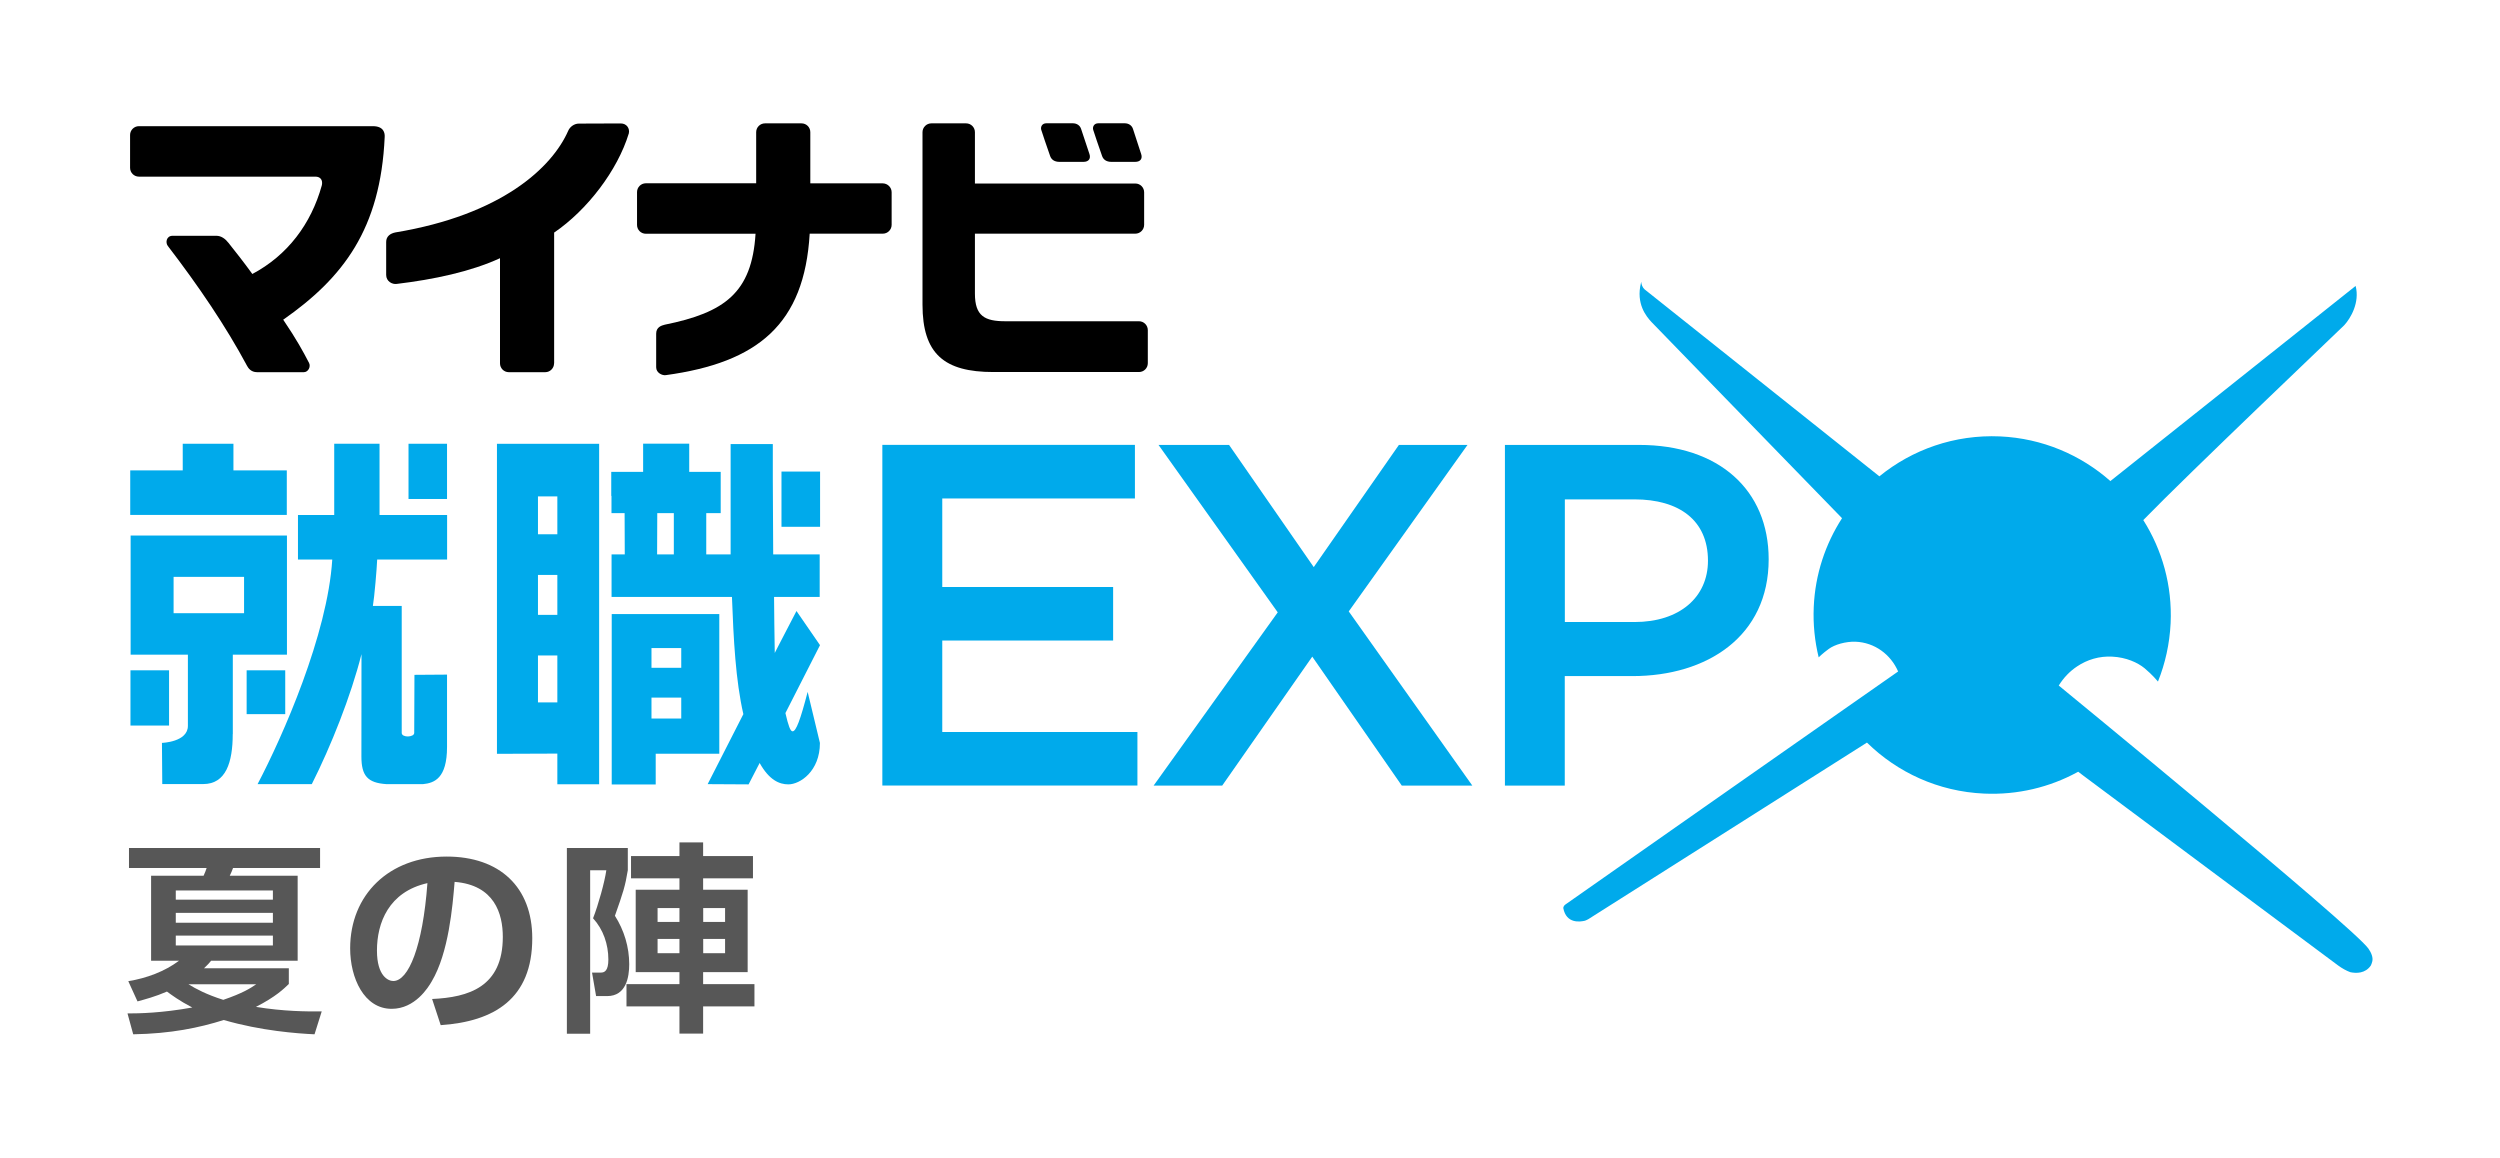
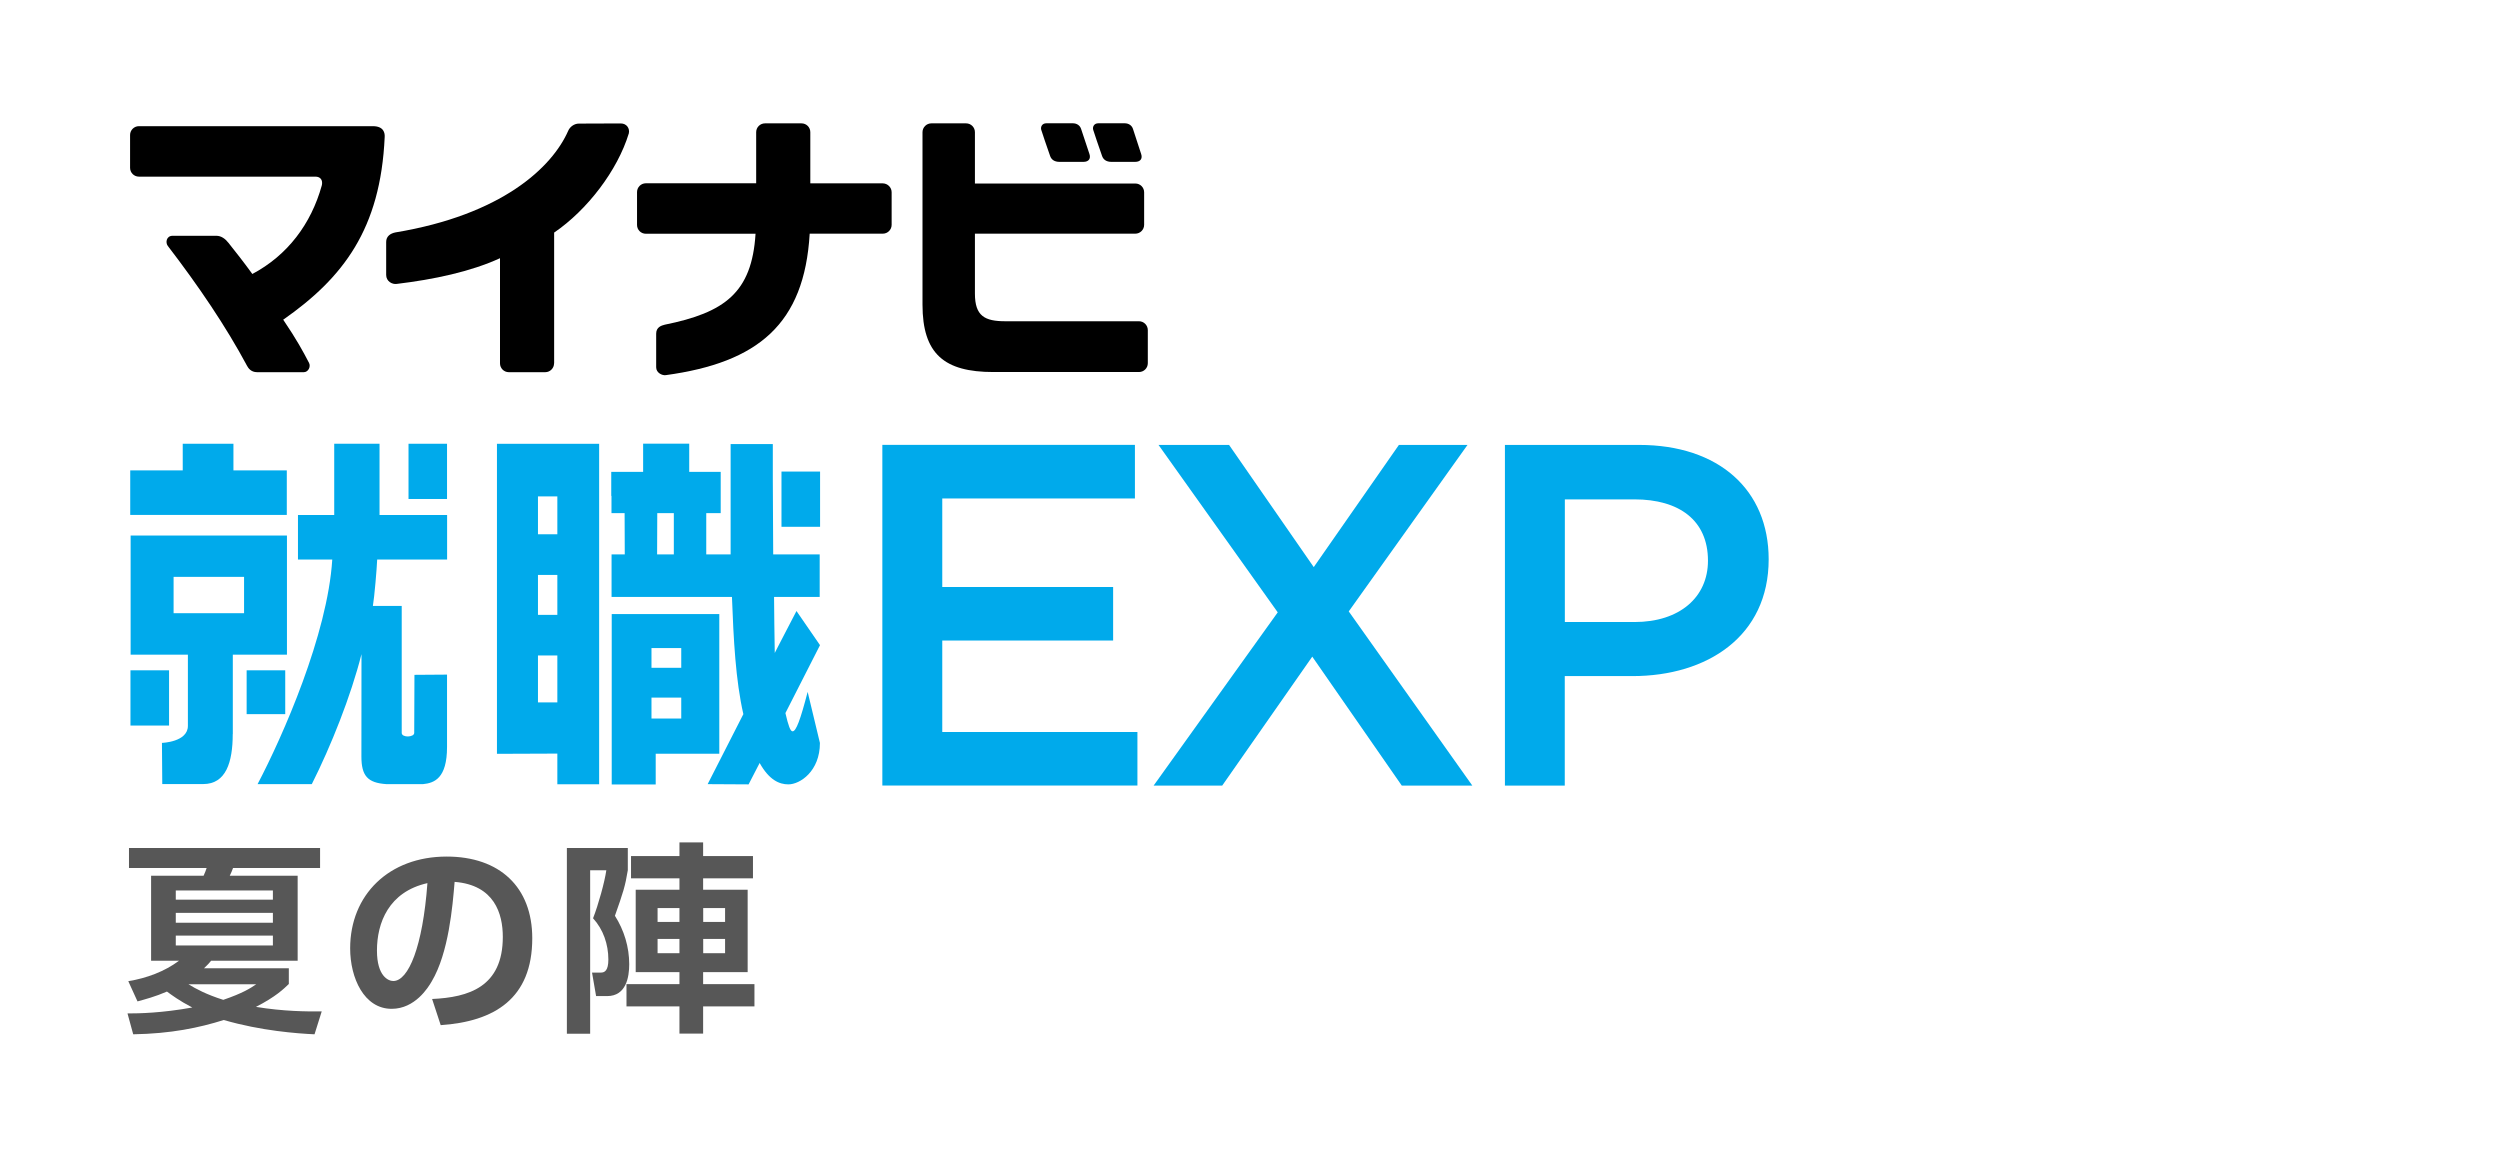
<svg xmlns="http://www.w3.org/2000/svg" id="_レイヤー_2" data-name="レイヤー 2" viewBox="0 0 320 148.18">
  <defs>
    <style>
      .cls-1 {
        fill: none;
      }

      .cls-1, .cls-2, .cls-3, .cls-4 {
        stroke-width: 0px;
      }

      .cls-3 {
        fill: #575757;
      }

      .cls-4 {
        fill: #00aaeb;
      }
    </style>
  </defs>
  <g id="d">
    <g>
      <g>
        <g>
          <path class="cls-3" d="M16.43,125.59c2.35-.39,4.63-1.23,6.49-2.62h-3.58v-10.88h6.72c.18-.39.29-.68.39-.99h-9.94v-2.56h24.46v2.56h-11.14c-.13.39-.24.6-.42.99h8.69v10.88h-11.07c-.26.31-.44.52-.92.97h10.86v2.01c-.65.63-1.7,1.65-4.21,2.93,3.53.58,6.51.6,8.42.58l-.92,2.93c-2.2-.1-6.85-.44-11.62-1.83-3.14.99-6.75,1.75-11.59,1.83l-.73-2.67c1.52,0,4.34-.05,8.29-.76-1.7-.89-2.64-1.6-3.24-2.04-1.49.65-2.8.99-3.77,1.26l-1.18-2.59ZM22.5,113.98v1.18h12.43v-1.18h-12.43ZM22.5,116.85v1.26h12.43v-1.26h-12.43ZM22.5,119.76v1.26h12.43v-1.26h-12.43ZM24.13,125.99c.94.58,2.3,1.31,4.45,1.99,2.51-.86,3.48-1.49,4.21-1.99h-8.66Z" />
          <path class="cls-3" d="M55.31,127.87c4.68-.21,9.05-1.54,9.05-7.95,0-2.96-1.07-6.64-6.17-7.04-.26,3.14-.76,9.08-2.93,12.74-.44.76-2.12,3.51-5.13,3.51-3.53,0-5.31-3.95-5.31-7.74,0-6.85,4.97-11.75,12.35-11.75,6.78,0,10.96,3.9,10.96,10.46,0,7.74-4.87,10.65-11.72,11.12l-1.1-3.35ZM48.25,121.67c0,3.3,1.47,3.9,2.09,3.9,1.94,0,3.77-4.37,4.37-12.53-4.97,1.12-6.46,5.1-6.46,8.63Z" />
          <path class="cls-3" d="M72.56,132.32v-23.78h7.8v2.85c-.34,2.07-.6,2.85-1.65,5.83,1.18,1.86,1.83,4,1.83,6.2,0,1.65-.39,4.08-2.83,4.08h-1.41l-.52-3.01h1.15c.47,0,.94-.26.94-1.67,0-1.94-.65-3.85-1.96-5.28.68-1.73,1.49-4.66,1.7-6.15h-2.07v20.93h-2.98ZM86.97,107.83h3.03v1.75h6.38v2.85h-6.38v1.46h5.7v10.54h-5.7v1.54h6.57v2.85h-6.57v3.48h-3.03v-3.48h-6.78v-2.85h6.78v-1.54h-5.6v-10.54h5.6v-1.46h-6.2v-2.85h6.2v-1.75ZM84.17,116.23v1.78h2.8v-1.78h-2.8ZM84.17,120.18v1.83h2.8v-1.83h-2.8ZM90.01,116.23v1.78h2.8v-1.78h-2.8ZM90.01,120.18v1.83h2.8v-1.83h-2.8Z" />
        </g>
        <g>
          <g>
            <rect class="cls-4" x="16.7" y="85.8" width="4.94" height="7.07" />
            <rect class="cls-4" x="31.57" y="85.8" width="4.94" height="5.61" />
            <path class="cls-4" d="M29.8,93.96v-10.16h6.93v-15.25h-20.01v15.25h7.33v9.11c0,2.08-3.32,2.18-3.32,2.18l.04,5.27h5.24c2.92,0,3.78-2.8,3.78-6.41ZM22.22,78.49v-4.65h9.02v4.65h-9.02Z" />
            <polygon class="cls-4" points="36.71 65.91 36.71 60.21 29.88 60.21 29.88 56.8 23.39 56.8 23.39 60.21 16.67 60.21 16.67 65.91 36.71 65.91" />
            <path class="cls-4" d="M57.22,95.61v-9.26l-4.17.03s-.03,6.85-.03,7.43-1.6.64-1.6,0v-16.25h-3.69c.2-1.19.5-4.75.55-5.94h8.95v-5.7h-8.65v-9.12h-5.8v9.12h-4.64v5.7h4.39c-.6,9.61-6.33,22.6-9.56,28.75h6.94c2.44-4.84,5-11.25,6.36-16.64,0,0-.01,13.1-.01,13.1,0,2.48.79,3.38,3.21,3.54h4.67c1.44-.14,3.08-.73,3.08-4.75Z" />
            <rect class="cls-4" x="52.29" y="56.8" width="4.93" height="7.07" />
            <rect class="cls-4" x="100.03" y="60.36" width="4.94" height="7.07" />
            <path class="cls-4" d="M78.27,63.48v2.2h1.68l.02,5.28h-1.69v5.45h15.41c.2,5.4.47,10.69,1.46,15l-4.57,8.96,5.24.03,1.42-2.75s0,.01,0,.02c1.2,2.15,2.49,2.73,3.67,2.73,1.5,0,4.04-1.69,4.04-5.3l-1.57-6.54c-.94,3.61-1.48,5.05-1.93,5.05-.29,0-.54-.72-.91-2.31,0-.02,0-.04,0-.04l4.42-8.68-3.01-4.37s-2.81,5.4-2.78,5.37c-.03-2.14-.09-5.45-.09-7.17h5.84v-5.45h-5.95c0-2.58-.05-6.54-.05-9.66v-4.46h-5.4v14.12h-3.12v-5.28s1.85,0,1.85,0v-5.28h-4.03v-3.61h-5.9v3.61h-4.08v3.08ZM76.71,56.81h-13.1v6.72h0v27.1s0,0,0,0v5.86l7.73-.03v3.93h5.35v-43.59ZM92.07,96.47v-17.87h-13.77v21.81h5.63v-3.93h8.14ZM71.34,89.91h-2.48v-6.01h2.48v6.01ZM71.34,78.7h-2.48v-5.11h2.48v5.11ZM71.34,68.39h-2.48v-4.85h2.48v4.85ZM86.23,70.96h-2.12l.02-5.28h2.12v5.28ZM87.2,91.97h-3.81v-2.68h3.81v2.68ZM87.2,85.48h-3.81v-2.53h3.81v2.53Z" />
          </g>
          <g>
-             <path class="cls-4" d="M270.11,61.56c-3.78-3.33-8.67-5.45-14.09-5.7-5.84-.26-11.26,1.69-15.46,5.11l-30.05-23.93c-.25-.21-.43-.64-.43-.97-.01.05-.03.1-.04.16-.65,2.64.67,4.26,1.35,4.99.53.58,16.4,16.87,24.39,25.11-2.12,3.29-3.44,7.17-3.62,11.36-.1,2.23.13,4.39.63,6.45,0,0,.51-.51,1.28-1.07.77-.57,2.18-.97,3.43-.93,2.45.09,4.52,1.63,5.46,3.81l-7.24,5.06c-.12.06-35.28,24.72-35.34,24.76-.21.14-.27.33-.28.46.38,2.04,2.16,1.77,2.78,1.62.15-.06.29-.12.43-.2l35.66-22.6c3.88,3.81,9.13,6.27,15,6.53,4.31.19,8.4-.82,11.93-2.74-.01,0,.11-.06.11-.06,0,0,.5.38.68.52,0,0,31.76,23.68,32.59,24.28.51.37,1.04.67,1.56.86.76.16,1.92.18,2.63-.86.07-.15.13-.32.18-.51.13-.49-.12-1.13-.5-1.66-2.02-2.83-39.63-33.66-39.63-33.66.61-.99,1.41-1.83,2.35-2.45,1.29-.87,2.85-1.34,4.5-1.25,1.79.09,3.25.76,4.13,1.48,1.01.84,1.72,1.71,1.72,1.71.93-2.32,1.49-4.83,1.62-7.47.22-4.84-1.09-9.39-3.5-13.2,5.68-5.85,25.5-24.7,25.72-24.94.83-.9,2.01-2.92,1.46-5.03l-31.41,24.99Z" />
            <g>
              <path class="cls-4" d="M145.28,63.8h-24.67v11.34h21.87v6.85h-21.87v11.71h24.98v6.85h-32.65v-43.61h32.33v6.85Z" />
              <path class="cls-4" d="M179.43,100.56l-11.46-16.51-11.53,16.51h-8.78l15.89-22.18-15.26-21.43h9.03l10.84,15.64,10.9-15.64h8.78l-15.2,21.31,15.82,22.3h-9.03Z" />
              <path class="cls-4" d="M208.95,86.54h-8.66v14.02h-7.66v-43.61h17.19c10.16,0,16.57,5.73,16.57,14.64,0,9.84-7.85,14.95-17.44,14.95ZM209.21,63.92h-8.91v15.7h8.91c5.79,0,9.41-3.18,9.41-7.85,0-5.17-3.68-7.85-9.41-7.85Z" />
            </g>
          </g>
          <g>
            <path class="cls-2" d="M36.27,40.95c1.72,2.54,2.52,4.03,3.29,5.51.25.49-.12,1.18-.67,1.18h-5.98c-.79,0-1.13-.53-1.28-.8-2.72-5.08-6.23-10.25-10.15-15.36-.33-.43-.19-1.3.62-1.3h5.59c.63,0,1.15.39,1.55.9,1.03,1.3,1.89,2.38,3.06,3.99,4.52-2.4,7.52-6.42,8.88-11.3.11-.38.12-1.16-.85-1.16s-22.55,0-22.55,0c-.62,0-1.13-.5-1.13-1.13v-4.2c0-.62.51-1.13,1.13-1.13,0,0,28.5,0,29.94,0s1.55.92,1.52,1.39c-.53,11.79-5.32,18.02-13,23.39" />
            <path class="cls-2" d="M70.92,46.51c0,.62-.51,1.13-1.13,1.13h-4.66c-.63,0-1.13-.51-1.13-1.13v-13.46c-3.77,1.73-8.48,2.72-13.21,3.29-.59.09-1.36-.33-1.36-1.15v-4.22c0-.72.53-1.09,1.18-1.22,13.58-2.25,20.05-8.28,22.13-13.03.21-.48.75-.9,1.35-.9,1.64,0,4.79-.01,5.36-.02.78,0,1.18.65,1.04,1.27-1.45,4.76-5.34,9.83-9.56,12.7v16.74Z" />
            <path class="cls-2" d="M103.72,23.47h9.28c.62.01,1.13.52,1.13,1.14v4.17c0,.62-.51,1.13-1.13,1.13h-9.36c-.68,11.57-6.59,16.49-18.43,18.11-.43.06-1.22-.28-1.22-1.01v-4.3c0-.84.67-1.04,1.1-1.15,7.64-1.55,11.15-4.07,11.62-11.64h-14.04c-.63,0-1.13-.5-1.13-1.13v-4.2c0-.63.51-1.13,1.13-1.13h14.12s0-6.54,0-6.54c0-.63.51-1.13,1.13-1.13h4.67c.63,0,1.13.5,1.13,1.13v6.55Z" />
            <g>
              <g>
                <path class="cls-2" d="M145.3,20.72h-3.02c-.68,0-1.05-.3-1.21-.74-.38-1.05-1.06-3.1-1.14-3.36-.11-.36.09-.84.65-.84h3.38c.53,0,.92.29,1.06.72.06.2.68,2.11,1.05,3.22.19.56-.07,1-.78,1Z" />
                <path class="cls-2" d="M138.67,20.72h-3.04c-.68,0-1.05-.3-1.21-.74-.38-1.05-1.06-3.1-1.14-3.36-.11-.36.09-.84.65-.84h3.39c.53,0,.92.29,1.06.72.07.2.7,2.11,1.07,3.22.19.56-.07,1-.78,1Z" />
              </g>
              <path class="cls-2" d="M146.92,46.49c0,.63-.51,1.13-1.13,1.13h-18.64c-6.29,0-9.07-2.32-9.07-8.63v-22.07c0-.62.51-1.13,1.13-1.13h4.45c.63,0,1.13.51,1.13,1.13v6.57h20.53c.63,0,1.13.5,1.13,1.13v4.16c0,.62-.51,1.13-1.13,1.13h-20.53s0,7.67,0,7.67c0,2.87,1.25,3.54,3.89,3.54h17.11c.62,0,1.13.51,1.13,1.14v4.22Z" />
            </g>
          </g>
        </g>
      </g>
      <rect class="cls-1" y="0" width="320" height="148.18" />
    </g>
  </g>
</svg>